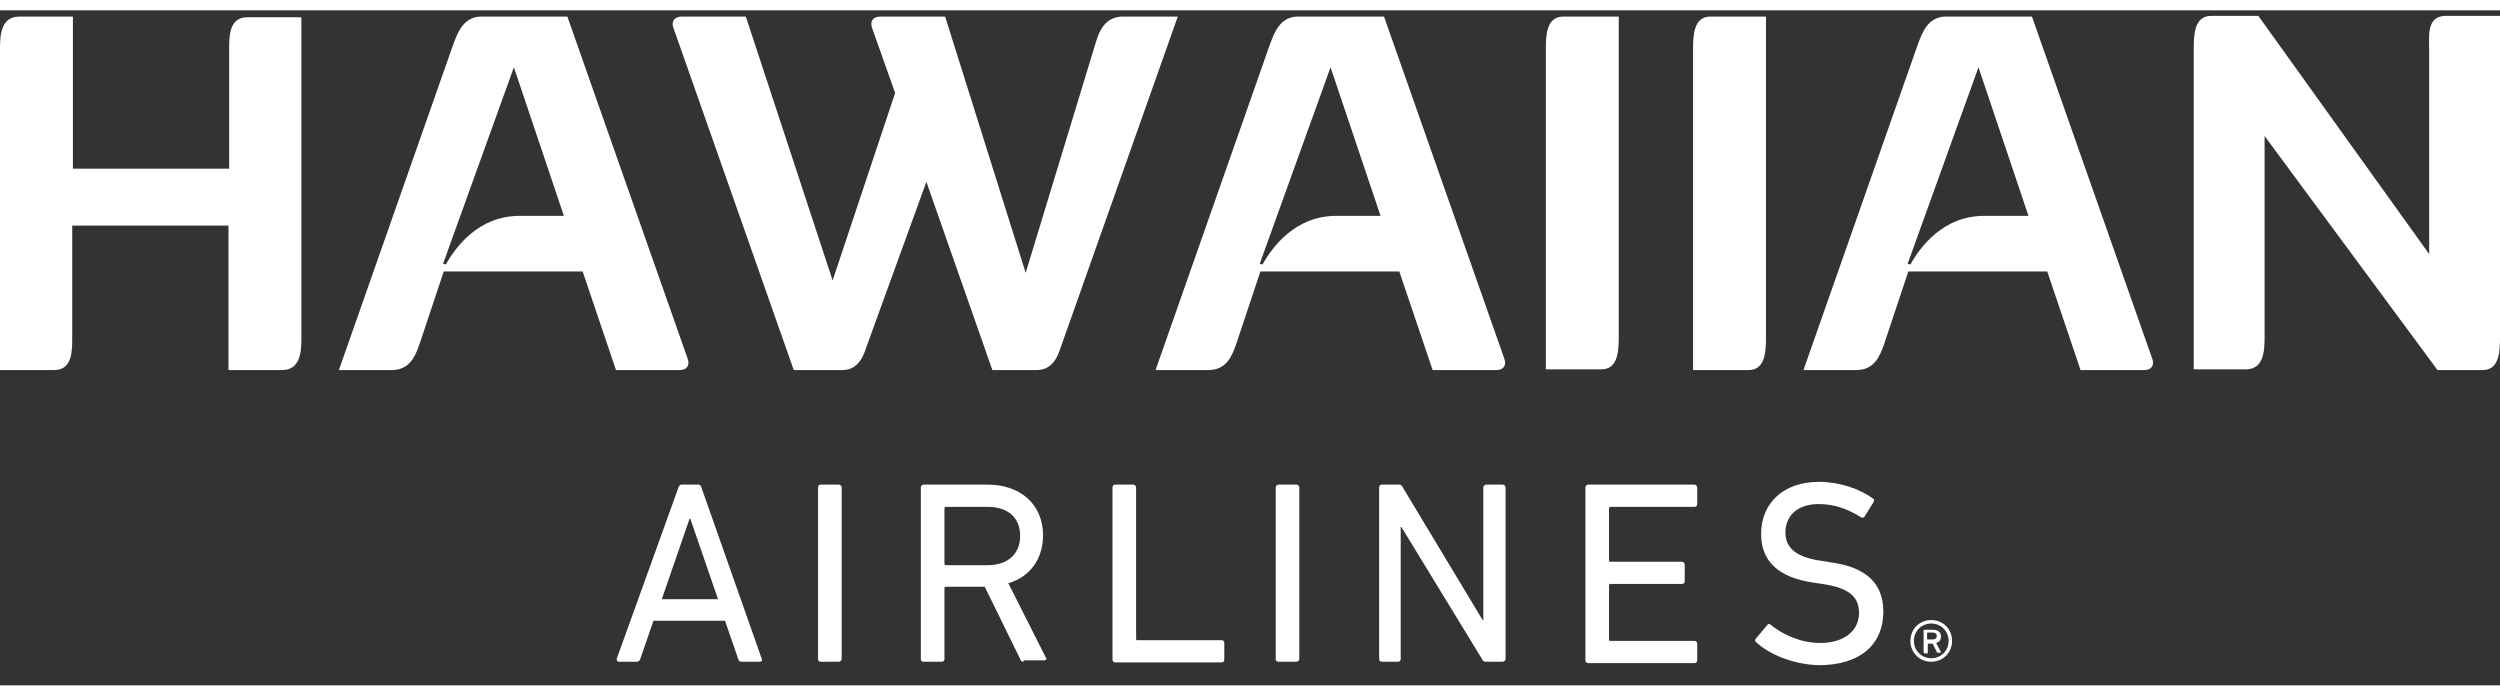
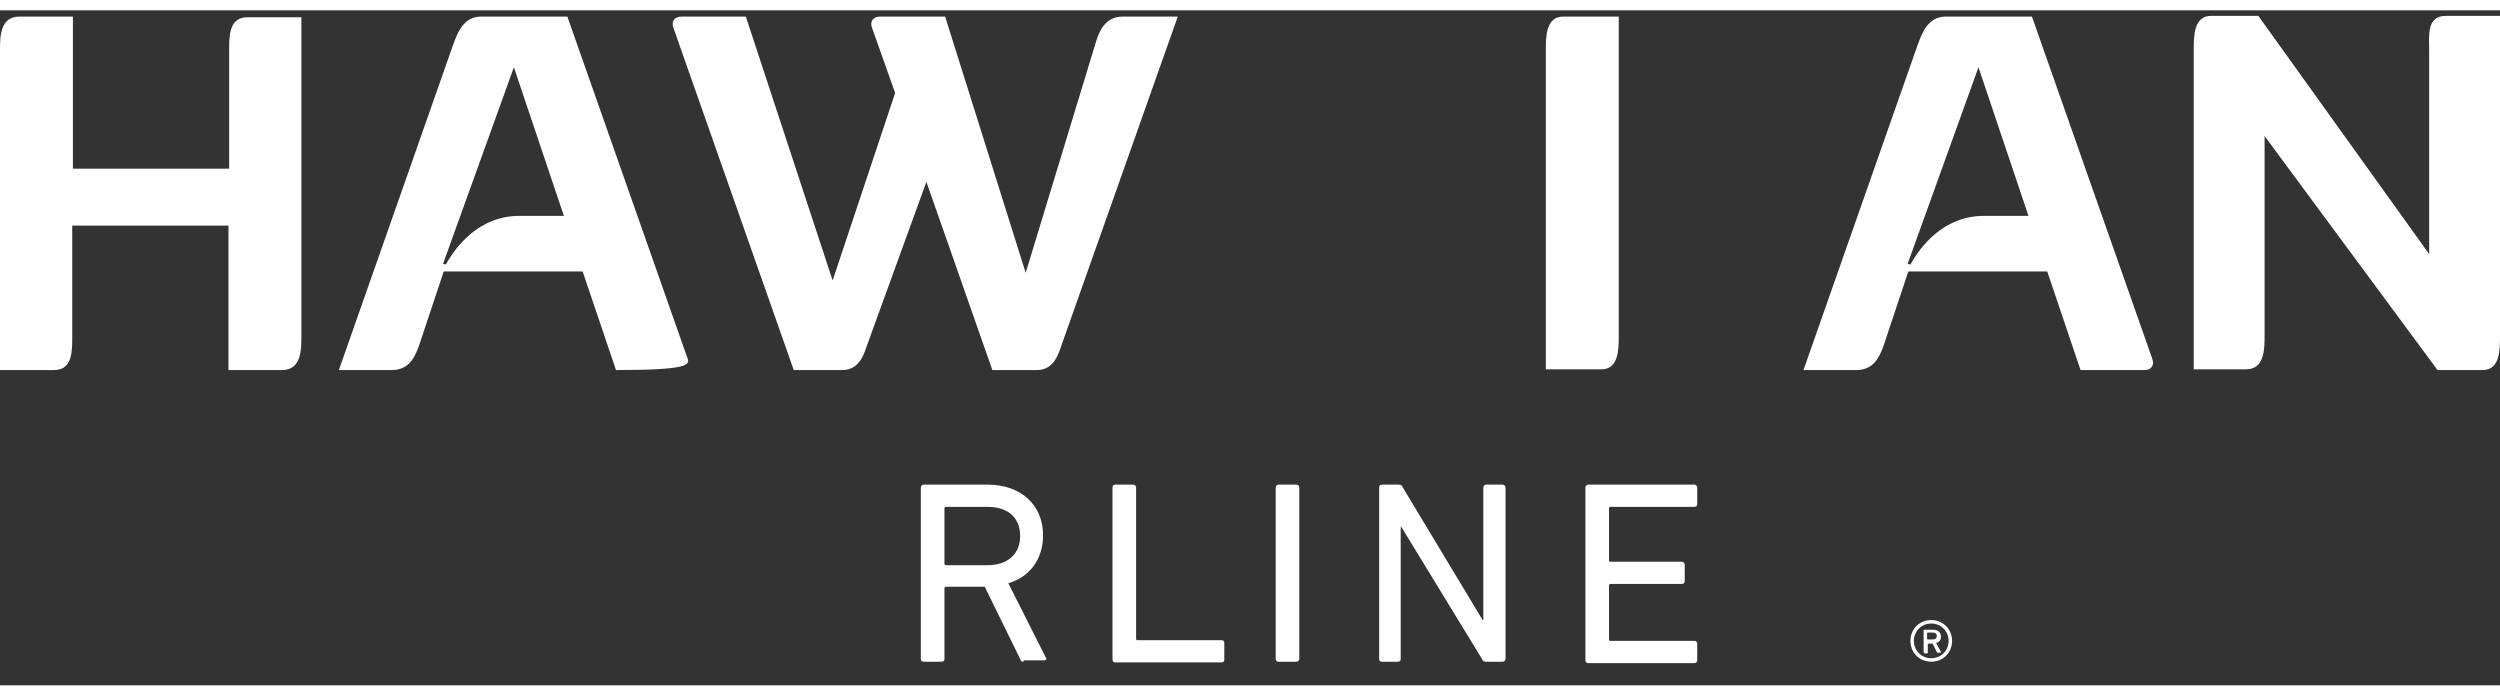
<svg xmlns="http://www.w3.org/2000/svg" width="115" height="32" viewBox="0 0 200 54" fill="none">
  <rect x="0" y="0" width="200" height="54" fill="#333333" stroke="none" />
  <path fill-rule="evenodd" clip-rule="evenodd" d="M154.5 48.778C153.556 48.778 152.833 49.5 152.833 50.444C152.833 51.389 153.556 52.111 154.5 52.111C155.444 52.111 156.167 51.389 156.167 50.444C156.167 49.5 155.444 48.778 154.5 48.778ZM154.5 49.055C155.278 49.055 155.889 49.666 155.889 50.444C155.889 51.222 155.278 51.833 154.5 51.833C153.722 51.833 153.111 51.222 153.111 50.444C153.111 49.666 153.722 49.055 154.5 49.055ZM153.944 51.389C153.917 51.389 153.903 51.389 153.896 51.382C153.889 51.375 153.889 51.361 153.889 51.333V49.611C153.889 49.583 153.889 49.569 153.896 49.562C153.903 49.555 153.917 49.555 153.944 49.555H154.667C155.056 49.555 155.278 49.778 155.278 50.111C155.278 50.389 155.111 50.555 154.889 50.611L155.278 51.333V51.333C155.278 51.361 155.278 51.375 155.271 51.382C155.264 51.389 155.25 51.389 155.222 51.389H155C154.972 51.389 154.958 51.389 154.951 51.382C154.944 51.375 154.944 51.361 154.944 51.333L154.611 50.666H154.278C154.278 50.666 154.222 50.666 154.222 50.722V51.389C154.222 51.416 154.222 51.43 154.215 51.437C154.208 51.444 154.194 51.444 154.167 51.444H154.167H153.944V51.389ZM154.611 49.778C154.833 49.778 154.944 49.889 154.944 50.055C154.944 50.222 154.833 50.333 154.611 50.333H154.222C154.167 50.333 154.167 50.278 154.167 50.278V49.833C154.167 49.778 154.222 49.778 154.222 49.778H154.611Z" fill="white" />
-   <path fill-rule="evenodd" clip-rule="evenodd" d="M54.5 37.944C54.389 37.944 54.333 38.055 54.278 38.167L49.333 51.889C49.333 52 49.389 52.111 49.5 52.111H50.944C51.056 52.111 51.167 52.055 51.222 51.889L52.278 48.833H58L59.056 51.889C59.111 52.055 59.167 52.111 59.333 52.111H60.778C60.944 52.111 61 52 60.944 51.889L56.111 38.167C56.056 38 56 37.944 55.833 37.944H54.5ZM55.222 40.667L57.444 47.111H52.944L55.167 40.667H55.222Z" fill="white" />
-   <path d="M65.445 38.167C65.445 38.055 65.5 37.944 65.667 37.944H67.111C67.222 37.944 67.333 38.055 67.333 38.167V49.055V51.889C67.333 52 67.222 52.111 67.111 52.111H65.667C65.556 52.111 65.445 52.055 65.445 51.889V38.167Z" fill="white" />
  <path fill-rule="evenodd" clip-rule="evenodd" d="M81.611 51.889C81.667 52.055 81.722 52.111 81.889 52.111V52H83.556C83.667 52 83.778 51.889 83.667 51.778L80.667 45.833C82.389 45.333 83.445 43.889 83.445 42C83.445 39.555 81.667 37.944 79 37.944H73.889C73.778 37.944 73.667 38.055 73.667 38.167V51.889C73.667 52.055 73.778 52.111 73.889 52.111H75.333C75.5 52.111 75.556 52 75.556 51.889V46.222C75.556 46.167 75.611 46.111 75.667 46.111H78.778L81.611 51.889ZM79 39.722C80.611 39.722 81.611 40.555 81.611 42.055C81.611 43.5 80.611 44.389 79 44.389H75.667C75.611 44.389 75.556 44.333 75.556 44.278V39.833C75.556 39.778 75.611 39.722 75.667 39.722H79Z" fill="white" />
  <path d="M89 38.167C89 38.055 89.056 37.944 89.222 37.944H90.667C90.778 37.944 90.889 38.055 90.889 38.167V50.278C90.889 50.389 90.944 50.389 91 50.389H97.722C97.833 50.389 97.944 50.444 97.944 50.611V51.944C97.944 52.055 97.889 52.167 97.722 52.167H89.222C89.111 52.167 89 52.111 89 51.944V38.167Z" fill="white" />
  <path d="M102.056 38.167C102.056 38.055 102.167 37.944 102.278 37.944H103.722C103.833 37.944 103.944 38.055 103.944 38.167V48.222V51.889C103.944 52 103.833 52.111 103.722 52.111H102.278C102.167 52.111 102.056 52.055 102.056 51.889V38.167Z" fill="white" />
  <path d="M110.333 38.167C110.333 38.055 110.389 37.944 110.556 37.944H111.889C112.056 37.944 112.167 38 112.222 38.167L118.611 48.778H118.667V38.167C118.667 38.055 118.778 37.944 118.889 37.944H120.222C120.333 37.944 120.444 38.055 120.444 38.167V51.889C120.444 52 120.333 52.111 120.222 52.111H118.889C118.722 52.111 118.611 52.055 118.556 51.889L112.111 41.333H112.056V51.889C112.056 52 112 52.111 111.833 52.111H110.556C110.444 52.111 110.333 52.055 110.333 51.889V38.167Z" fill="white" />
  <path d="M126.833 38.167C126.833 38.055 126.944 37.944 127.056 37.944H135.556C135.667 37.944 135.778 38.055 135.778 38.167V39.5C135.778 39.611 135.722 39.722 135.556 39.722H128.833C128.778 39.722 128.722 39.778 128.722 39.833V44C128.722 44.111 128.778 44.111 128.833 44.111H134.556C134.667 44.111 134.778 44.222 134.778 44.333V45.667C134.778 45.778 134.722 45.889 134.556 45.889H128.833C128.778 45.889 128.722 45.944 128.722 46V50.333C128.722 50.444 128.778 50.444 128.833 50.444H135.556C135.667 50.444 135.778 50.5 135.778 50.667V52C135.778 52.111 135.722 52.222 135.556 52.222H127.056C126.944 52.222 126.833 52.167 126.833 52V38.167Z" fill="white" />
-   <path d="M140.5 50.556C140.389 50.5 140.389 50.333 140.5 50.222L141.389 49.167C141.5 49.056 141.556 49.056 141.667 49.167C142.556 49.889 144 50.611 145.611 50.611C147.556 50.611 148.722 49.611 148.722 48.222C148.722 47 148.056 46.222 145.778 45.889L145.056 45.778C142.333 45.389 140.889 44.111 140.889 41.889C140.889 39.389 142.722 37.722 145.5 37.722C147.167 37.722 148.778 38.278 149.833 39.056C149.945 39.111 149.945 39.222 149.889 39.333L149.167 40.5C149.056 40.611 149 40.611 148.889 40.556C147.722 39.833 146.667 39.5 145.5 39.5C143.778 39.5 142.833 40.444 142.833 41.778C142.833 42.944 143.611 43.778 145.833 44.056L146.5 44.167C149.278 44.556 150.667 45.833 150.667 48.111C150.667 50.611 148.945 52.389 145.5 52.389C143.445 52.333 141.5 51.5 140.5 50.556" fill="white" />
  <path d="M24.111 0.5V26.056C24.111 27.167 24.111 28.778 22.556 28.778H18.278V17.222H5.778V26.056C5.778 27.167 5.833 28.778 4.333 28.778H0V3.222C0 2.111 0 0.5 1.556 0.5H5.833V12.667H18.333V3.278C18.333 2.167 18.278 0.556 19.778 0.556H24.111V0.5Z" fill="white" />
-   <path fill-rule="evenodd" clip-rule="evenodd" d="M49.278 28.778H54.389C54.944 28.778 55.222 28.389 55 27.833L45.389 0.5H38.5C37.084 0.5 36.608 1.788 36.279 2.68C36.26 2.732 36.241 2.784 36.222 2.833L27.111 28.778H31.333C32.778 28.778 33.222 27.667 33.556 26.722L35.5 20.889H46.611L49.278 28.778ZM41.111 4.556L45.111 16.444H41.556C38.278 16.444 36.444 18.944 35.667 20.333L35.444 20.278L41.111 4.556Z" fill="white" />
+   <path fill-rule="evenodd" clip-rule="evenodd" d="M49.278 28.778C54.944 28.778 55.222 28.389 55 27.833L45.389 0.5H38.5C37.084 0.5 36.608 1.788 36.279 2.68C36.26 2.732 36.241 2.784 36.222 2.833L27.111 28.778H31.333C32.778 28.778 33.222 27.667 33.556 26.722L35.5 20.889H46.611L49.278 28.778ZM41.111 4.556L45.111 16.444H41.556C38.278 16.444 36.444 18.944 35.667 20.333L35.444 20.278L41.111 4.556Z" fill="white" />
  <path d="M94.222 0.5L84.944 26.722C84.722 27.333 84.389 28.778 82.944 28.778H79.389L74.111 13.722L69.389 26.722C69.167 27.333 68.833 28.778 67.389 28.778H63.5L53.889 1.444C53.667 0.889 53.944 0.5 54.556 0.5H59.667L66.611 21.611L71.611 6.611L69.778 1.444C69.555 0.889 69.833 0.5 70.444 0.5H75.611L82.055 21L87.667 2.556C87.944 1.611 88.444 0.5 89.833 0.5H94.222V0.5Z" fill="white" />
-   <path fill-rule="evenodd" clip-rule="evenodd" d="M114.611 28.778H119.722C120.278 28.778 120.556 28.389 120.333 27.833L110.722 0.5H103.833C102.417 0.5 101.942 1.788 101.613 2.68C101.593 2.732 101.574 2.784 101.556 2.833L92.445 28.778H96.667C98.111 28.778 98.556 27.667 98.889 26.722L100.833 20.889H111.944L114.611 28.778ZM106.444 4.556L110.444 16.444H106.889C103.611 16.444 101.778 18.944 101 20.333L100.778 20.278L106.444 4.556Z" fill="white" />
  <path d="M123.667 3.222C123.667 2.111 123.667 0.5 125.056 0.5H129.5V22.278V26C129.5 27.111 129.5 28.722 128.111 28.722H123.667V3.222Z" fill="white" />
-   <path d="M135.444 3.222C135.444 2.111 135.444 0.5 136.833 0.5H141.278V21.833V26.056C141.278 27.167 141.278 28.778 139.889 28.778H135.444V3.222Z" fill="white" />
  <path fill-rule="evenodd" clip-rule="evenodd" d="M166.444 28.778H171.556C172.111 28.778 172.389 28.389 172.167 27.833L162.556 0.5H155.667C154.25 0.5 153.775 1.788 153.446 2.68C153.427 2.732 153.408 2.784 153.389 2.833L144.278 28.778H148.5C149.944 28.778 150.389 27.667 150.722 26.722L152.667 20.889H163.778L166.444 28.778ZM158.278 4.556L162.278 16.444H158.722C155.444 16.444 153.611 18.944 152.833 20.333L152.611 20.278L158.278 4.556Z" fill="white" />
  <path d="M200 0.5V26.055C200 27.167 200 28.778 198.611 28.778H195L181.167 10.055V26C181.167 27.111 181.167 28.722 179.667 28.722H175.5V3.167C175.5 2.055 175.5 0.444 176.889 0.444H180.667L194.333 19.5V3.167C194.333 2.055 194.111 0.444 195.667 0.444H200V0.5Z" fill="white" />
</svg>